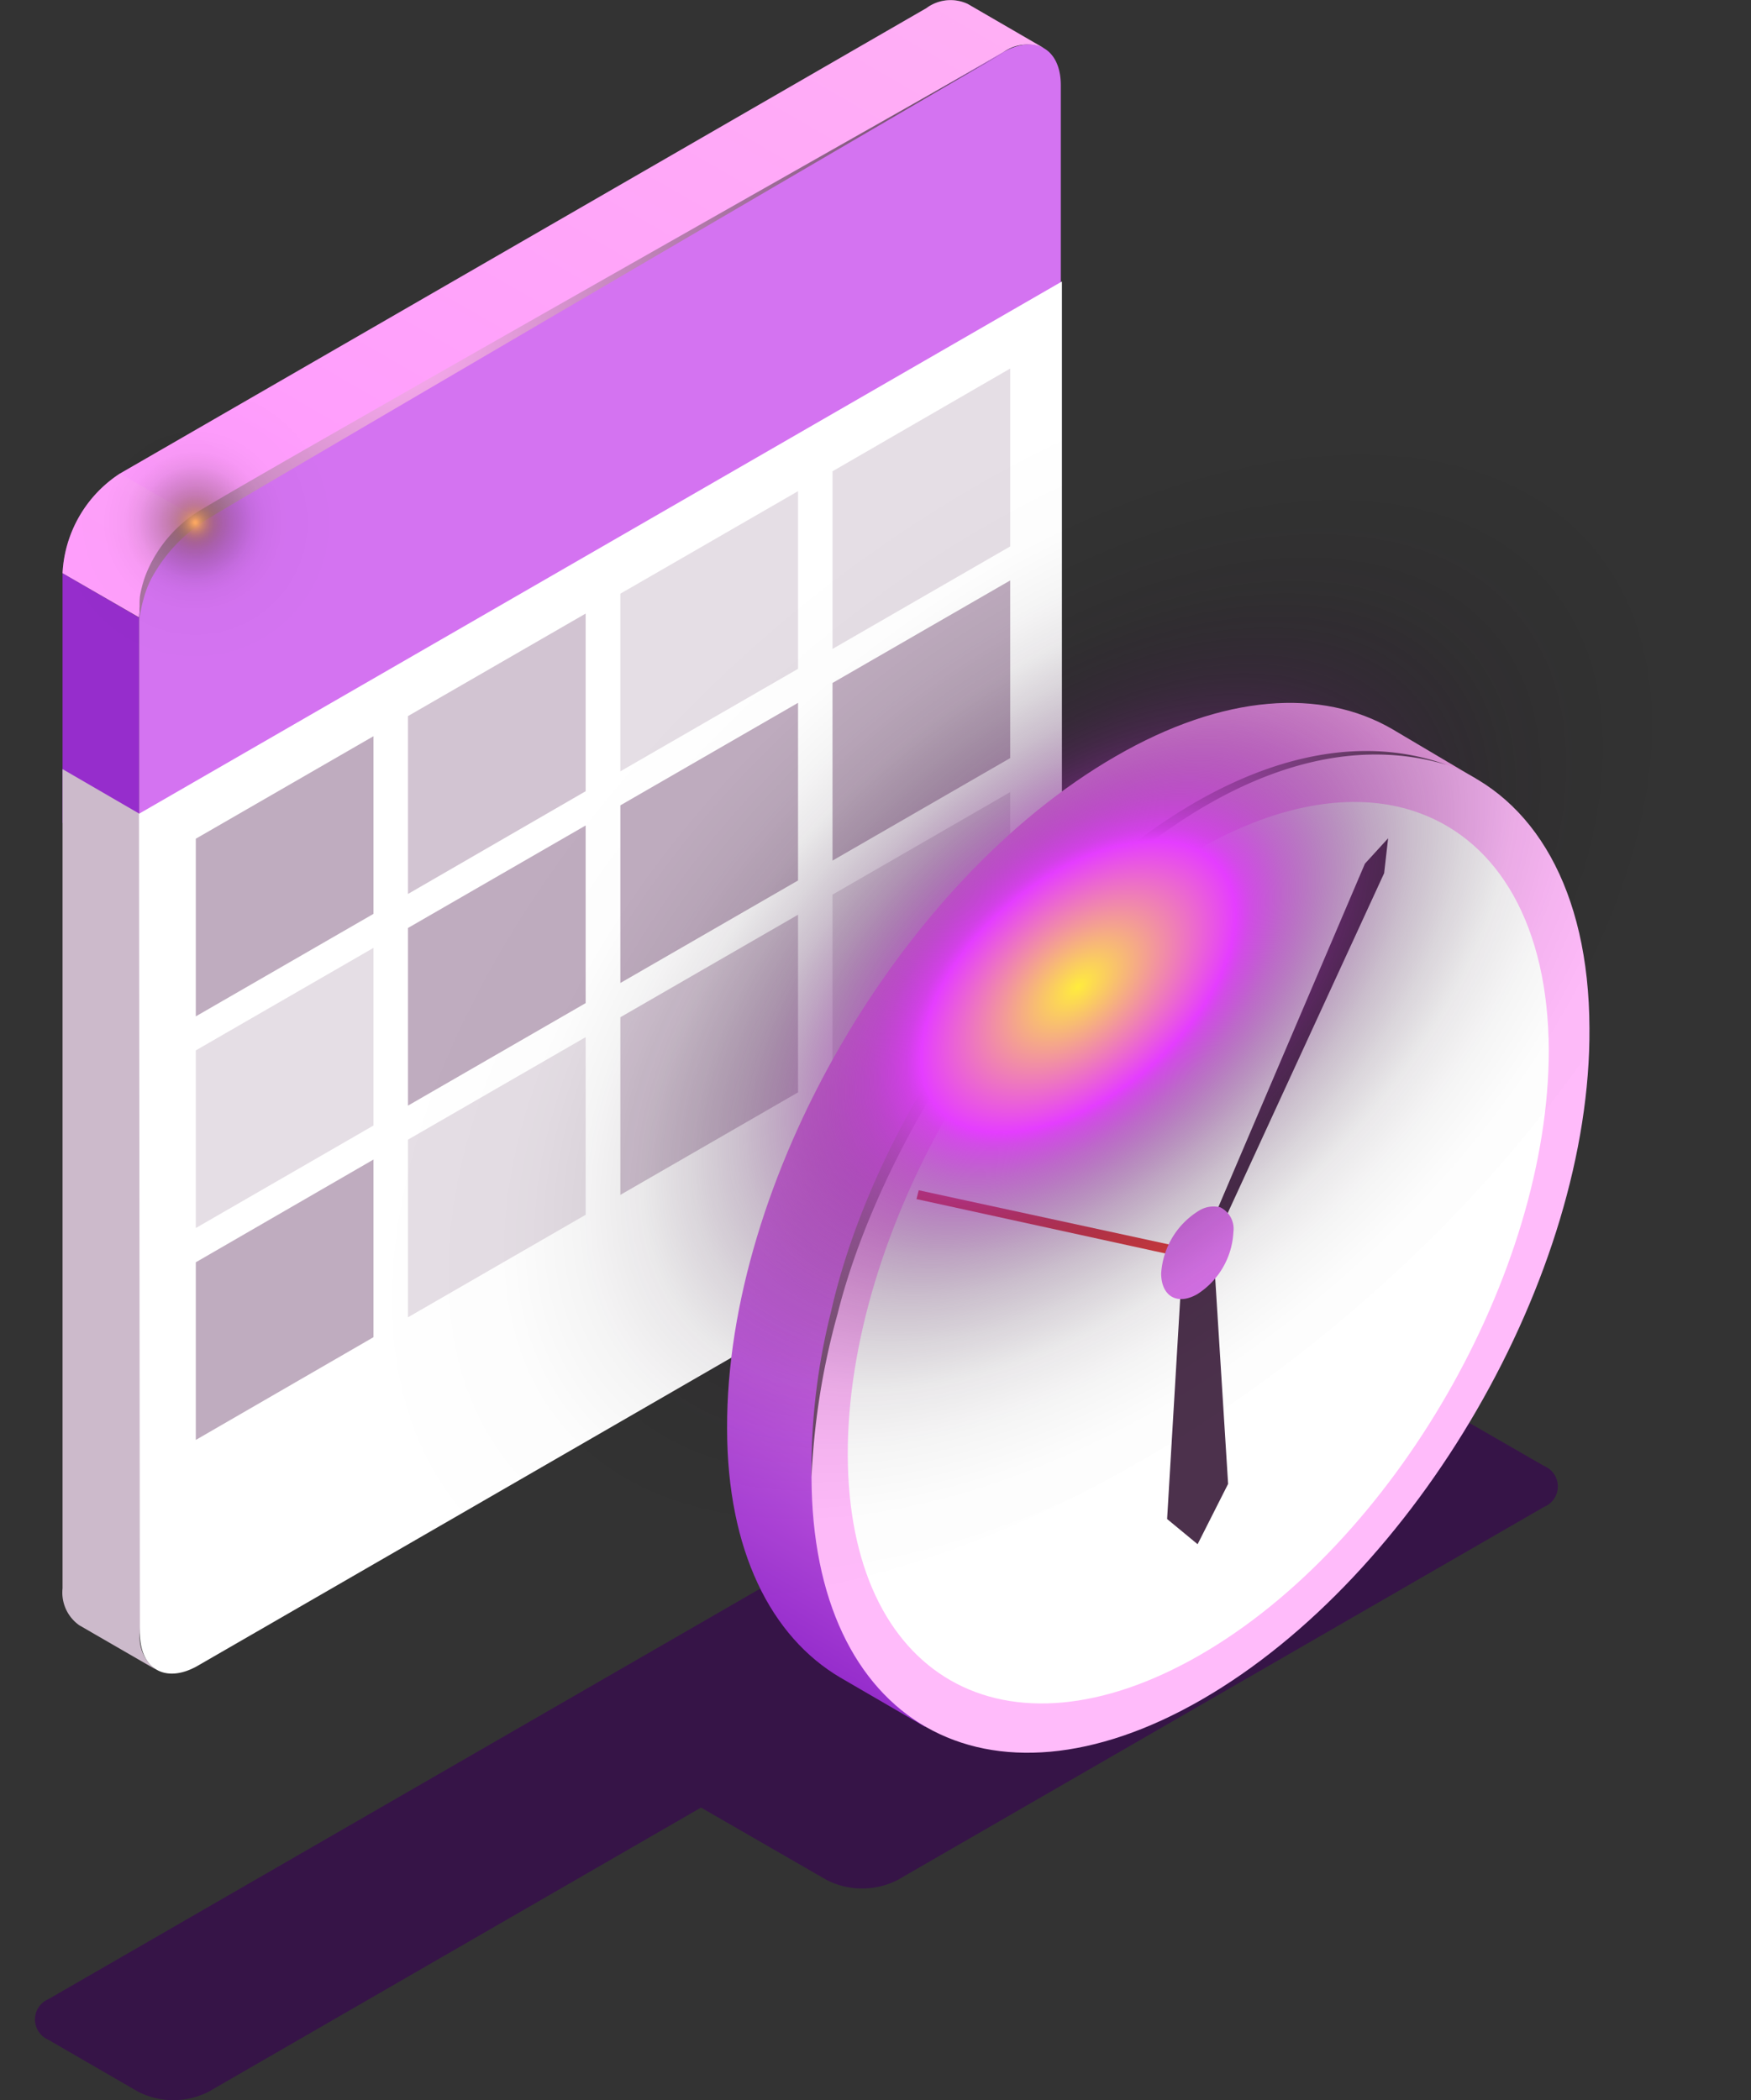
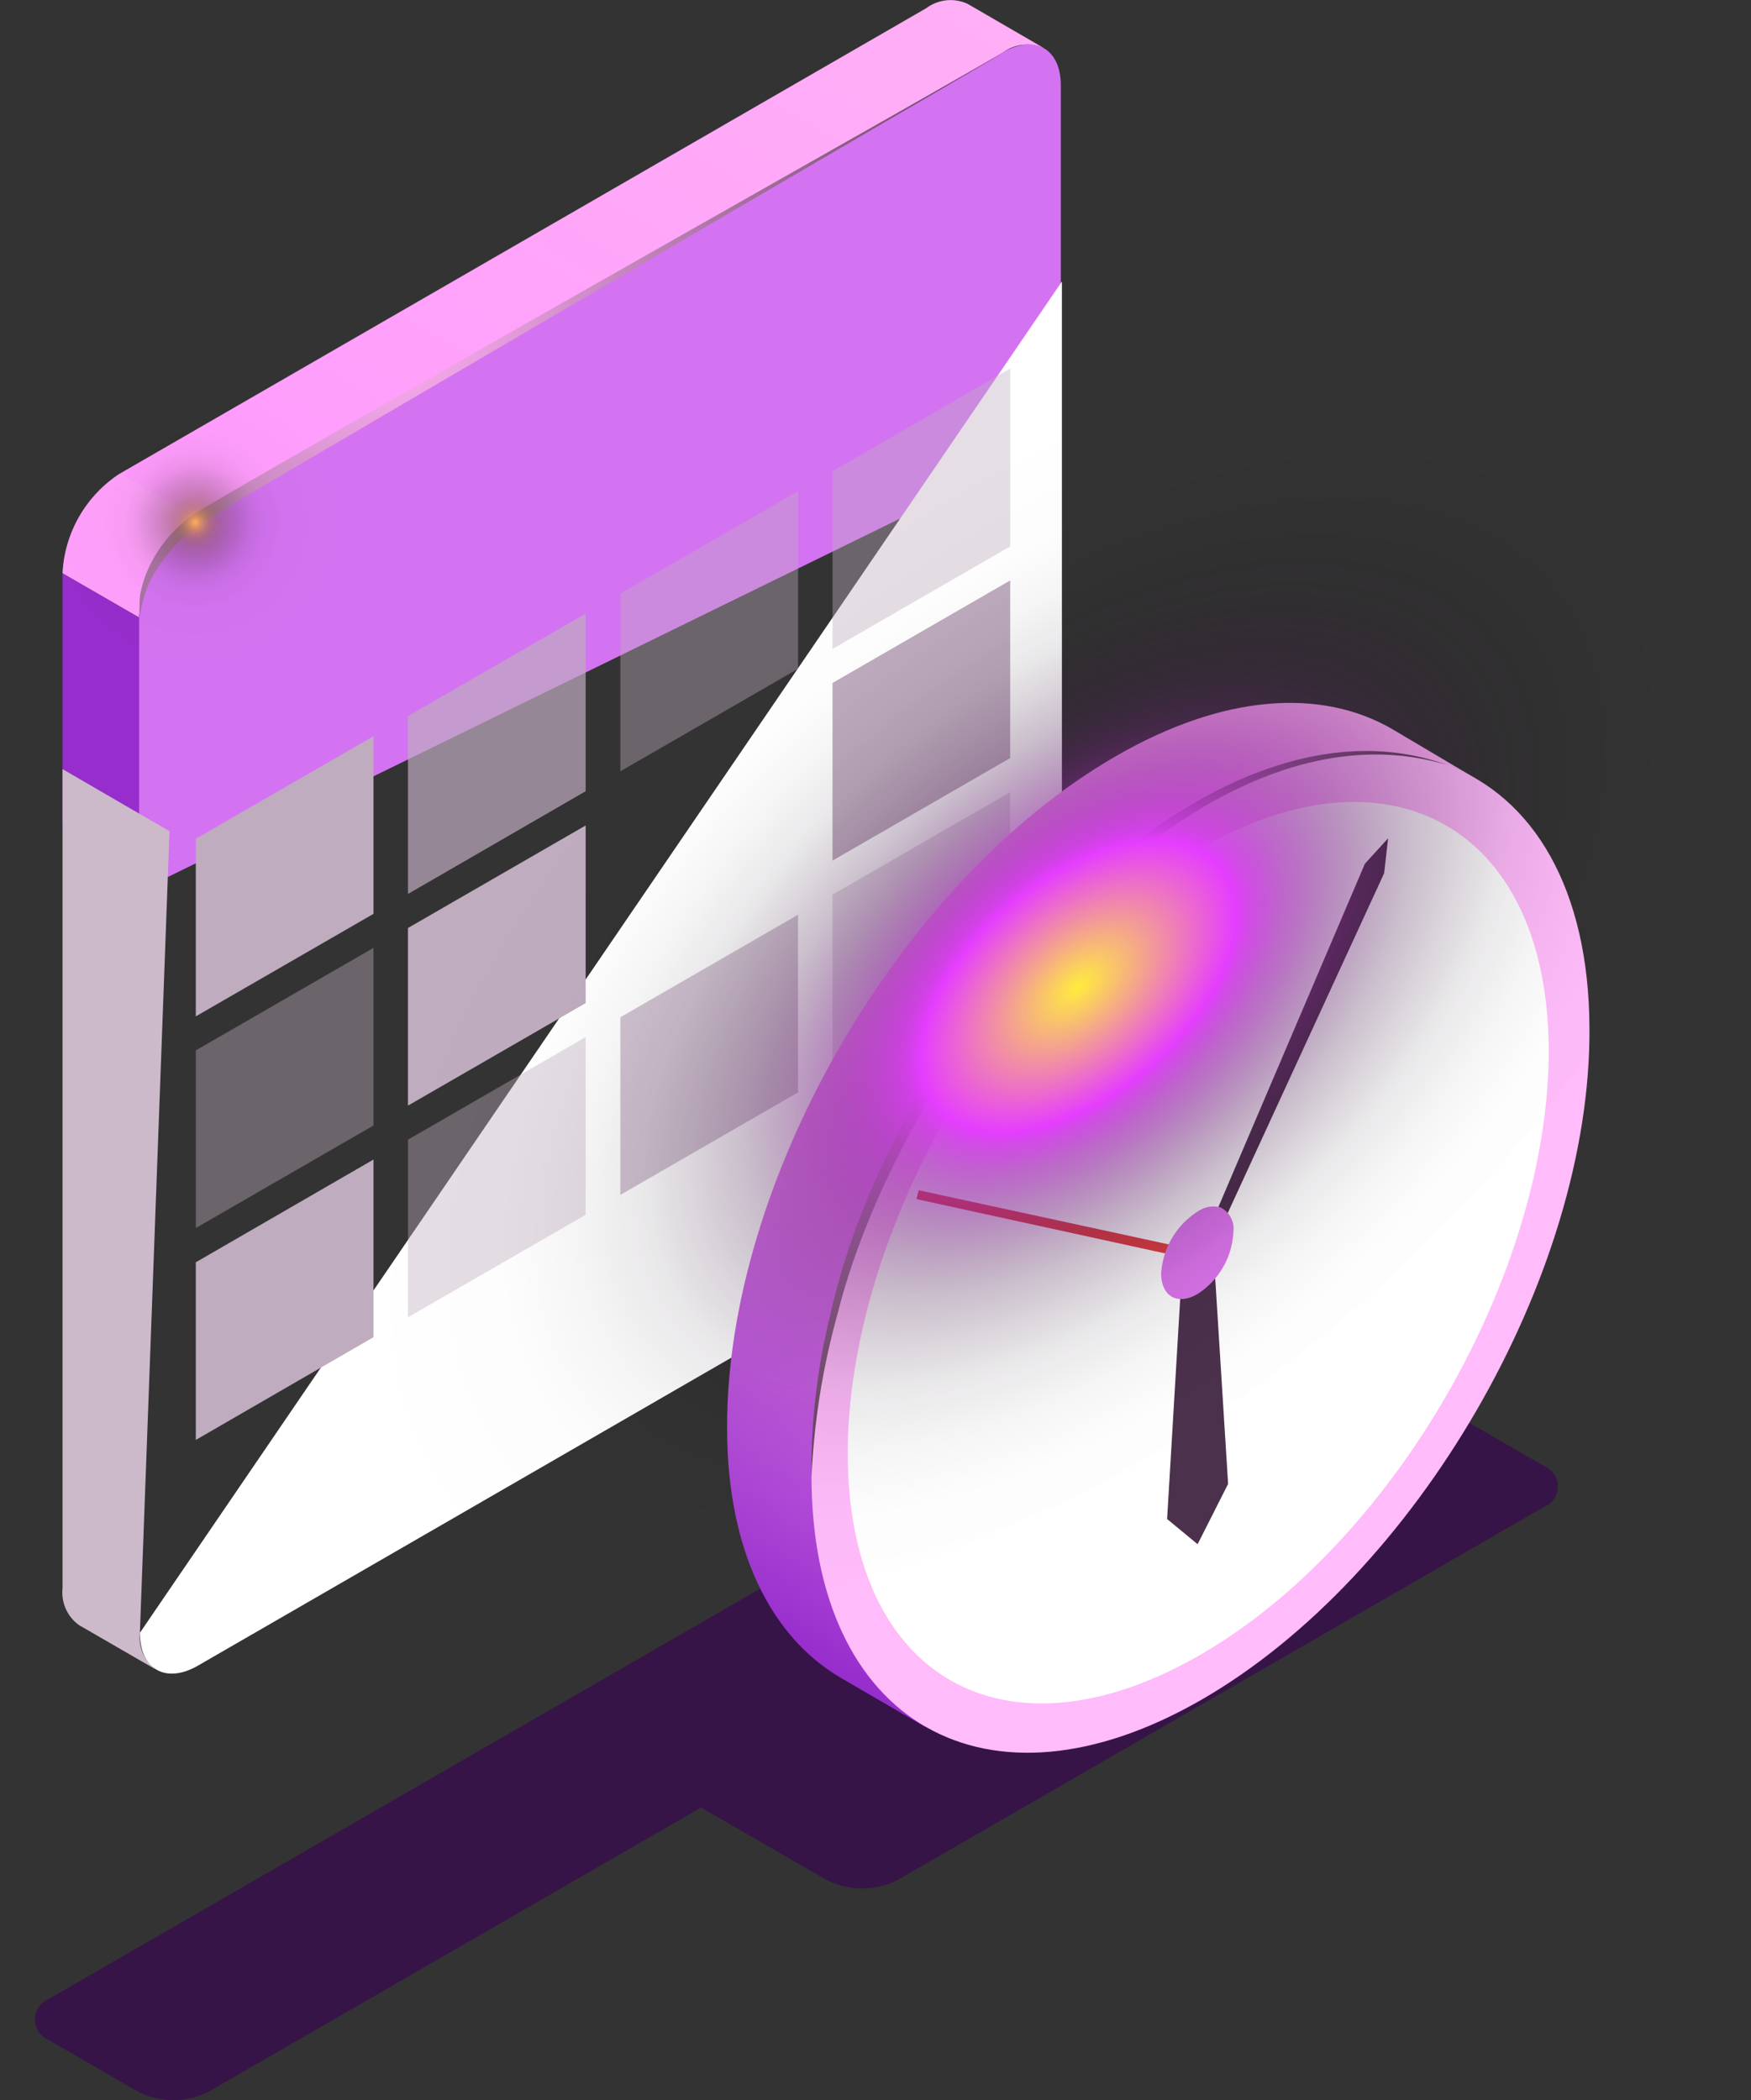
<svg xmlns="http://www.w3.org/2000/svg" xmlns:xlink="http://www.w3.org/1999/xlink" viewBox="0 0 79.23 95.05">
  <rect x="0" y="0" width="79.23" height="95.05" fill="#333333" stroke="none" />
  <defs>
    <style>.cls-1{isolation:isolate;}.cls-2{fill:#3a0155;mix-blend-mode:multiply;opacity:0.6;}.cls-3{fill:#962dcc;}.cls-4{fill:url(#Безымянный_градиент_51);}.cls-5{fill:#ffaff5;opacity:0.3;}.cls-16,.cls-20,.cls-5,.cls-7{mix-blend-mode:screen;}.cls-6{fill:#d473f1;}.cls-7{fill:url(#Безымянный_градиент_73);}.cls-8{mix-blend-mode:color-dodge;fill:url(#Безымянный_градиент_33);}.cls-9{fill:#ccbacb;}.cls-10{fill:#fff;}.cls-11,.cls-12,.cls-13{fill:#bfacbf;}.cls-12{opacity:0.4;}.cls-13{opacity:0.7;}.cls-14{fill:url(#Безымянный_градиент_67);}.cls-15{fill:#ffbbfa;}.cls-16{fill:url(#Безымянный_градиент_73-2);}.cls-17{fill:#4c314c;}.cls-18{fill:#e24040;}.cls-19{fill:#de76ef;}.cls-20{fill:url(#Безымянный_градиент_27);}</style>
    <linearGradient id="Безымянный_градиент_51" x1="35.47" y1="-4.63" x2="14.07" y2="32.44" gradientUnits="userSpaceOnUse">
      <stop offset="0" stop-color="#ffaff5" />
      <stop offset="1" stop-color="#ff98ff" />
    </linearGradient>
    <radialGradient id="Безымянный_градиент_73" cx="17.8" cy="15.29" r="53.19" gradientUnits="userSpaceOnUse">
      <stop offset="0" stop-color="#ffaff5" />
      <stop offset="0.01" stop-color="#fbacf1" />
      <stop offset="0.39" stop-color="#91638b" />
      <stop offset="0.68" stop-color="#432e40" />
      <stop offset="0.9" stop-color="#130d12" />
      <stop offset="1" />
    </radialGradient>
    <radialGradient id="Безымянный_градиент_33" cx="-217.52" cy="174.15" r="8.84" gradientTransform="translate(39.5 -253.3) rotate(-45)" gradientUnits="userSpaceOnUse">
      <stop offset="0" stop-color="#ffa962" />
      <stop offset="0.01" stop-color="#f6a35e" stop-opacity="0.96" />
      <stop offset="0.04" stop-color="#c8854d" stop-opacity="0.78" />
      <stop offset="0.07" stop-color="#9d683c" stop-opacity="0.61" />
      <stop offset="0.1" stop-color="#774f2e" stop-opacity="0.47" />
      <stop offset="0.14" stop-color="#573921" stop-opacity="0.34" />
      <stop offset="0.19" stop-color="#3b2717" stop-opacity="0.23" />
      <stop offset="0.24" stop-color="#25190e" stop-opacity="0.15" />
      <stop offset="0.29" stop-color="#140e08" stop-opacity="0.08" />
      <stop offset="0.36" stop-color="#090603" stop-opacity="0.03" />
      <stop offset="0.46" stop-color="#020101" stop-opacity="0.01" />
      <stop offset="0.74" stop-opacity="0" />
    </radialGradient>
    <linearGradient id="Безымянный_градиент_67" x1="58.62" y1="30.52" x2="33.8" y2="73.5" gradientUnits="userSpaceOnUse">
      <stop offset="0" stop-color="#ffaff5" />
      <stop offset="0.07" stop-color="#ffa7f9" />
      <stop offset="0.22" stop-color="#ff9cfd" />
      <stop offset="0.38" stop-color="#ff98ff" />
      <stop offset="0.48" stop-color="#f891fb" />
      <stop offset="0.63" stop-color="#e47cf2" />
      <stop offset="0.8" stop-color="#c35be2" />
      <stop offset="1" stop-color="#962dcc" />
    </linearGradient>
    <radialGradient id="Безымянный_градиент_73-2" cx="44.81" cy="45.55" r="39.61" xlink:href="#Безымянный_градиент_73" />
    <radialGradient id="Безымянный_градиент_27" cx="-673.08" cy="378.85" r="26.95" gradientTransform="matrix(1, -0.58, 1, 0.58, 341.2, -564.77)" gradientUnits="userSpaceOnUse">
      <stop offset="0" stop-color="#ffec3d" />
      <stop offset="0.22" stop-color="#e53dff" />
      <stop offset="0.24" stop-color="#cc36e3" stop-opacity="0.89" />
      <stop offset="0.29" stop-color="#a22bb4" stop-opacity="0.71" />
      <stop offset="0.35" stop-color="#7b2189" stop-opacity="0.54" />
      <stop offset="0.41" stop-color="#5a1864" stop-opacity="0.39" />
      <stop offset="0.47" stop-color="#3e1045" stop-opacity="0.27" />
      <stop offset="0.54" stop-color="#270a2c" stop-opacity="0.17" />
      <stop offset="0.61" stop-color="#160618" stop-opacity="0.09" />
      <stop offset="0.7" stop-color="#09020a" stop-opacity="0.04" />
      <stop offset="0.8" stop-color="#020102" stop-opacity="0.01" />
      <stop offset="1" stop-opacity="0" />
    </radialGradient>
  </defs>
  <g class="cls-1">
    <g id="Слой_2" data-name="Слой 2">
      <g id="_0" data-name="0">
        <g id="_8" data-name="8">
          <path class="cls-2" d="M69.87,66.35l-6.09-3.51L48.45,71.69a1.08,1.08,0,0,0-.65-1l-4.06-2.34a3.52,3.52,0,0,0-3.19,0L2.19,90.48a1,1,0,0,0,0,1.84l4.06,2.35a3.52,3.52,0,0,0,3.19,0L31.72,81.81l5.69,3.28a3.54,3.54,0,0,0,3.2,0L69.87,68.2A1,1,0,0,0,69.87,66.35Z" />
          <g class="cls-1">
            <polygon class="cls-3" points="6.29 27.95 2.83 25.94 2.83 37.24 6.29 38.41 6.29 27.95" />
            <path class="cls-4" d="M43.79.18a1.83,1.83,0,0,0-1.86.18L5.43,21.43a5.72,5.72,0,0,0-2.6,4.51l3.46,2a5.72,5.72,0,0,1,2.6-4.51L45.39,2.37a1.83,1.83,0,0,1,1.86-.18Z" />
            <path class="cls-5" d="M43.79.18a1.83,1.83,0,0,0-1.86.18l3.46,2a1.83,1.83,0,0,1,1.86-.18Z" />
            <path class="cls-5" d="M5.43,21.43a5.72,5.72,0,0,0-2.6,4.51l3.46,2a5.72,5.72,0,0,1,2.6-4.51Z" />
            <path class="cls-6" d="M48,3.86c0-1.66-1.18-2.32-2.62-1.49L8.89,23.44A5.72,5.72,0,0,0,6.29,28V40.33L48,19.91Z" />
          </g>
          <path class="cls-7" d="M9.22,23A6,6,0,0,0,6.6,26a5.21,5.21,0,0,0-.27,1,3.72,3.72,0,0,0,0,.67V28a4.07,4.07,0,0,1,.16-.87A4.37,4.37,0,0,1,7,25.92a7.12,7.12,0,0,1,2.59-2.55c3.14-1.89,35.85-21,35.85-21S12.51,21,9.22,23Z" />
          <circle class="cls-8" cx="8.84" cy="23.65" r="8.84" />
          <path class="cls-9" d="M6.33,73.9,7.67,37.62,2.83,34.81l0,37.08a1.81,1.81,0,0,0,.76,1.67l3.46,2A1.81,1.81,0,0,1,6.33,73.9Z" />
-           <path class="cls-10" d="M6.33,73.9c0,1.65,1.17,2.32,2.62,1.49l36.5-21.08a5.72,5.72,0,0,0,2.6-4.5l0-37.07L6.29,36.83Z" />
+           <path class="cls-10" d="M6.33,73.9c0,1.65,1.17,2.32,2.62,1.49l36.5-21.08a5.72,5.72,0,0,0,2.6-4.5l0-37.07Z" />
          <polygon class="cls-11" points="16.9 41.36 8.86 46 8.86 37.96 16.9 33.32 16.9 41.36" />
          <polygon class="cls-12" points="16.9 50.94 8.86 55.58 8.86 47.54 16.9 42.9 16.9 50.94" />
          <polygon class="cls-11" points="16.9 60.52 8.86 65.17 8.86 57.13 16.9 52.48 16.9 60.52" />
          <polygon class="cls-13" points="26.5 35.81 18.46 40.46 18.46 32.41 26.5 27.77 26.5 35.81" />
          <polygon class="cls-11" points="26.5 45.4 18.46 50.04 18.46 42 26.5 37.36 26.5 45.4" />
          <polygon class="cls-12" points="26.5 54.98 18.46 59.62 18.46 51.58 26.5 46.94 26.5 54.98" />
          <polygon class="cls-12" points="36.11 30.27 28.07 34.91 28.07 26.87 36.11 22.23 36.11 30.27" />
-           <polygon class="cls-11" points="36.11 39.85 28.07 44.49 28.07 36.45 36.11 31.81 36.11 39.85" />
          <polygon class="cls-13" points="36.11 49.44 28.07 54.08 28.07 46.04 36.11 41.4 36.11 49.44" />
          <polygon class="cls-12" points="45.71 24.73 37.67 29.37 37.67 21.33 45.71 16.68 45.71 24.73" />
          <polygon class="cls-11" points="45.71 34.31 37.67 38.95 37.67 30.91 45.71 26.27 45.71 34.31" />
          <polygon class="cls-12" points="45.71 43.89 37.67 48.53 37.67 40.49 45.71 35.85 45.71 43.89" />
          <path class="cls-14" d="M63,33c-3.2-1.86-7.63-1.6-12.52,1.23C40.72,39.86,32.86,53.46,32.9,64.64c0,5.55,2,9.45,5.13,11.29l3.82,2.22L66.78,35.24Z" />
          <path class="cls-15" d="M54.26,36.47c4.25-2.46,8.16-3,11.21-1.85,3.92,1.45,6.43,5.63,6.45,11.91C72,57.7,64.1,71.31,54.38,76.92S36.75,78,36.72,66.86,44.54,42.08,54.26,36.47Z" />
          <path class="cls-10" d="M54.17,38.47c3.83-2.21,7.35-2.68,10.09-1.66,3.54,1.31,5.8,5.07,5.82,10.73,0,10.06-7,22.32-15.81,27.38s-15.88,1-15.91-9.07S45.41,43.53,54.17,38.47Z" />
          <path class="cls-16" d="M37.6,59.38a29.17,29.17,0,0,0-.88,7.48,33.06,33.06,0,0,1,1.18-7.4c2.94-11.75,16-28.32,27.57-24.84C54.43,30.64,40.54,46.32,37.6,59.38Z" />
          <polygon class="cls-17" points="55.57 67.16 54.91 56.64 53.48 57.47 52.81 68.75 54.19 69.89 55.57 67.16" />
          <polygon class="cls-17" points="61.76 39.09 54.31 56.55 54.79 56.56 62.63 39.52 62.81 37.94 61.76 39.09" />
          <polygon class="cls-18" points="41.57 53.87 41.47 54.27 54.1 57.03 54.31 56.63 41.57 53.87" />
          <path class="cls-19" d="M54.21,54.82a1.26,1.26,0,0,1,1-.18,1.08,1.08,0,0,1,.6,1.11,3.54,3.54,0,0,1-1.63,2.82c-.9.52-1.63.11-1.64-.93A3.6,3.6,0,0,1,54.21,54.82Z" />
          <ellipse class="cls-20" cx="46.95" cy="42.57" rx="38.11" ry="22" transform="translate(-16.4 40.84) rotate(-40.64)" />
        </g>
      </g>
    </g>
  </g>
</svg>